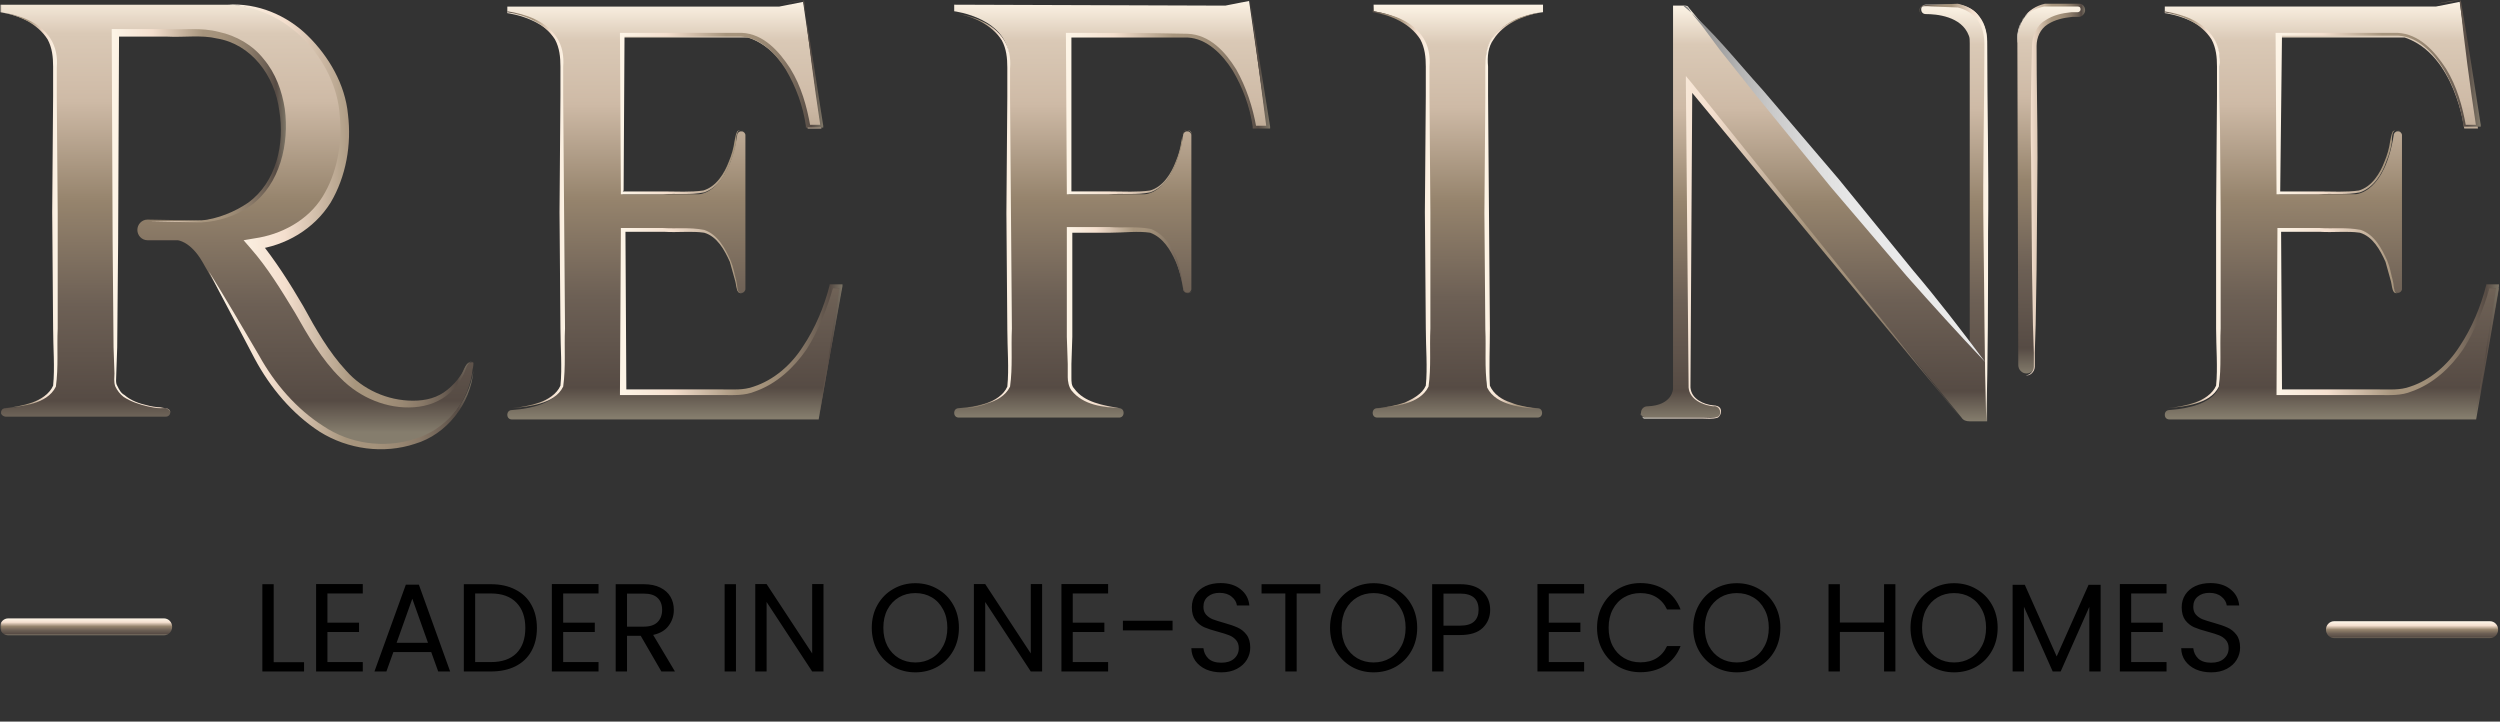
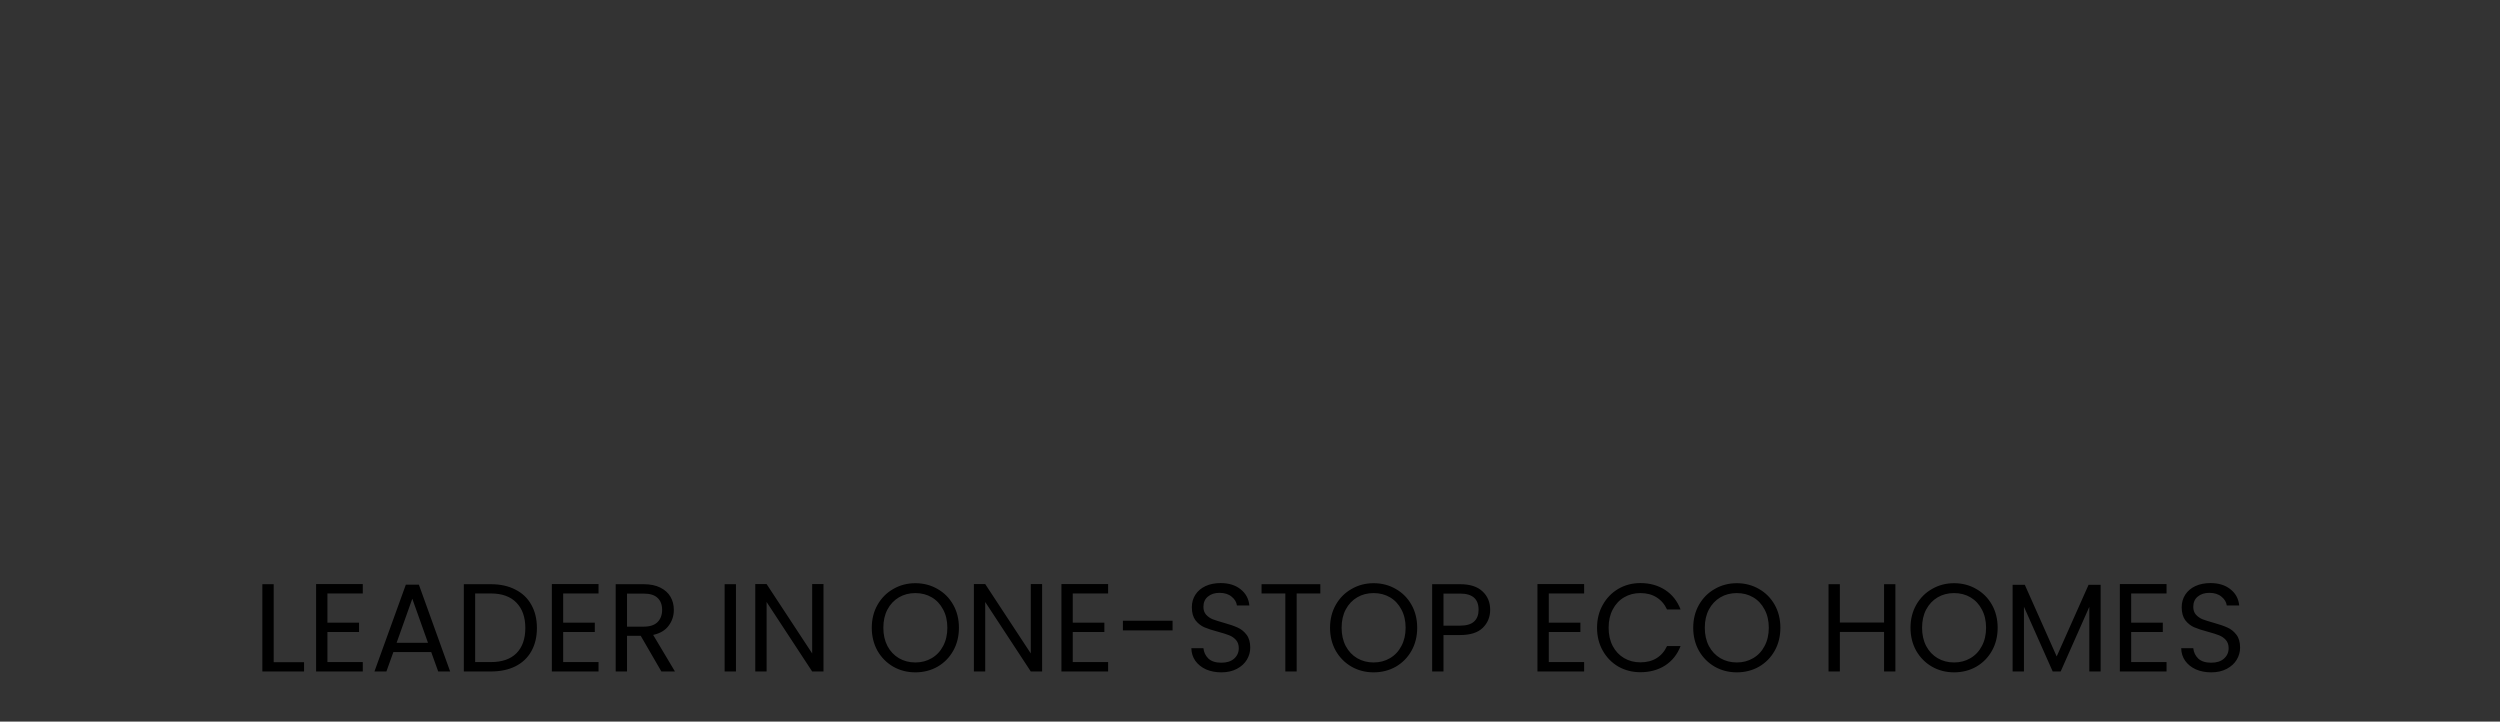
<svg xmlns="http://www.w3.org/2000/svg" width="783" height="226" viewBox="0 0 783 226" fill="none">
  <rect x="0" y="0" width="783" height="226" fill="#333333" stroke="none" />
  <mask id="mask0_1382_1664" style="mask-type:luminance" maskUnits="userSpaceOnUse" x="0" y="0" width="783" height="211">
-     <path d="M782.986 0H0V210.427H782.986V0Z" fill="white" />
-   </mask>
+     </mask>
  <g mask="url(#mask0_1382_1664)">
    <mask id="mask1_1382_1664" style="mask-type:luminance" maskUnits="userSpaceOnUse" x="0" y="0" width="783" height="211">
      <path d="M782.986 0H0V210.427H782.986V0Z" fill="white" />
    </mask>
    <g mask="url(#mask1_1382_1664)">
      <path d="M63.385 69.07C63.385 69.07 87.477 68.189 88.91 42.032C89.771 25.868 81.454 16.758 76.004 13.819C71.702 11.762 66.826 10.292 63.098 10.292H36.138V119.62C36.138 119.62 36.138 126.673 51.912 127.849C52.486 127.849 53.346 128.437 53.346 129.025C53.346 129.906 52.773 130.494 51.912 130.494H1.721C1.147 130.494 0.287 129.906 0.287 129.318C0.287 128.437 0.86 127.849 1.721 127.849C17.209 126.967 17.209 119.62 17.209 119.62C17.209 119.62 17.209 32.334 17.209 19.109C17.209 5.884 0 3.826 0 3.826V1.475H24.092H53.059H71.128C75.431 1.475 79.733 2.357 83.748 3.826C96.368 9.117 103.825 20.578 106.406 30.277C108.414 37.918 108.987 53.494 100.383 64.956C92.352 75.536 79.446 76.712 79.446 76.712C79.446 76.712 85.469 83.177 96.081 101.693C106.693 120.501 115.87 126.967 129.351 126.673C139.962 126.379 144.265 118.444 145.699 114.918C145.986 114.036 146.846 113.448 147.993 113.448C147.993 113.448 148.28 113.448 148.28 113.742C148.28 114.036 148.28 114.624 147.993 115.799C147.42 123.441 140.249 139.605 119.312 139.605C95.221 139.899 81.167 113.154 81.167 113.154C81.167 113.154 67.113 88.467 63.385 82.002C59.656 75.536 55.641 75.242 55.641 75.242H46.176C44.455 75.242 43.021 73.773 43.021 72.01C43.021 70.246 44.455 68.777 46.176 68.777L63.385 69.07Z" fill="url(#paint0_linear_1382_1664)" />
      <path d="M65.393 84.942C70.842 93.759 76.005 102.576 81.167 111.392C86.043 120.209 92.927 128.144 101.244 133.434C109.561 139.019 120.173 140.488 129.638 137.549C139.103 134.904 146.846 126.087 148.281 116.095C147.42 126.381 139.963 136.08 129.925 139.019C120.173 142.251 108.987 140.782 100.097 135.198C91.492 129.614 84.609 121.385 79.733 112.274C74.857 102.87 69.982 94.053 65.393 84.942Z" fill="url(#paint1_linear_1382_1664)" />
      <path d="M0.287 3.825C6.023 4.707 12.333 6.764 15.775 12.054C17.496 14.699 18.069 17.932 17.782 21.165V30.275L18.069 66.718V102.867C17.782 109.039 18.356 114.916 17.496 121.088C16.062 124.027 13.194 125.497 10.325 126.378C7.457 127.26 4.589 127.554 1.434 127.847C4.302 127.554 7.457 126.966 10.039 126.084C12.62 125.203 15.488 123.439 16.635 120.794C17.209 115.21 16.635 108.745 16.635 102.867L16.348 66.424L16.635 29.982V20.871C16.635 17.932 16.348 14.993 14.914 12.348C11.759 7.352 5.736 4.707 0.287 3.825Z" fill="url(#paint2_linear_1382_1664)" />
      <path d="M53.346 129.315C53.346 127.552 51.338 127.846 50.191 127.846C48.757 127.846 47.61 127.552 46.176 127.258C43.594 126.67 41.013 125.789 38.718 124.319C37.572 123.437 36.711 122.261 36.137 121.086C35.564 119.617 35.85 118.147 35.85 116.971L35.564 108.743L35.277 75.827L34.99 10.289V9.113H36.137H52.199C57.648 9.407 62.81 8.526 68.547 9.995C73.996 11.171 79.159 14.11 82.6 18.518C86.329 22.926 88.336 28.51 89.197 34.094C90.631 44.968 87.763 57.606 78.585 64.365C73.996 67.598 68.547 69.361 63.097 69.655L47.036 69.361L63.097 69.067C68.26 68.479 73.422 66.422 77.725 63.483C86.615 57.018 89.197 44.968 87.476 34.682C86.042 23.514 78.585 13.816 67.973 12.052C63.097 10.877 57.648 11.758 52.199 11.464H36.137L37.285 10.289L36.998 75.827L36.711 108.743L36.424 116.971C36.424 118.441 36.137 119.911 36.711 120.792C37.285 121.967 37.858 123.143 39.006 123.731C41.013 125.495 43.594 126.376 46.176 126.964C47.323 127.258 48.757 127.552 50.191 127.552C51.338 127.846 53.346 127.846 53.346 129.315Z" fill="url(#paint3_linear_1382_1664)" />
      <path d="M71.416 1.474C80.594 0.887 89.772 4.707 96.369 11.173C102.965 17.638 108.128 26.455 108.988 35.86C110.135 45.264 108.415 55.257 103.539 63.486C98.376 71.715 89.485 77.005 79.733 78.18L80.881 74.947C86.33 81.707 90.632 88.466 94.934 95.814C98.95 103.162 102.965 110.215 108.415 116.092C113.577 121.97 121.32 125.497 129.352 125.497C133.366 125.497 137.095 124.615 140.25 121.97C141.684 120.794 143.118 119.325 144.266 117.562C145.412 116.092 145.699 113.153 148.281 113.153C145.986 113.153 145.986 116.092 144.839 117.856C143.979 119.619 142.545 121.382 141.111 122.852C137.956 125.791 133.94 127.26 129.638 127.554C121.32 128.142 112.716 124.615 106.693 118.444C100.67 112.565 96.369 104.924 92.353 97.871C88.051 90.817 83.749 83.764 78.586 77.886L76.292 75.241L79.733 74.654C88.051 73.478 96.369 69.07 100.957 61.722C105.546 54.375 107.267 44.97 106.407 36.154C105.833 27.337 101.531 18.814 95.221 12.348C88.911 5.883 80.307 1.768 71.416 1.474Z" fill="url(#paint4_linear_1382_1664)" />
      <path d="M260.423 89.639C250.958 124.024 230.308 122.848 230.308 122.848H195.03C195.03 122.848 195.03 98.162 195.03 72.005H218.836C219.409 72.005 228.014 72.593 230.882 90.52C230.882 91.109 231.456 91.697 232.029 91.697H232.315C232.889 91.697 233.463 91.109 233.463 90.52V72.299V65.54V64.364V60.543V42.322C233.463 41.734 232.889 41.147 232.315 41.147H232.029C231.456 41.147 230.882 41.734 230.882 42.322C228.014 60.249 219.409 60.837 218.836 60.837H195.03C195.03 39.089 195.03 11.758 195.03 11.758H234.324C250.098 17.048 252.966 40.265 252.966 40.265H257.268L251.532 0.59L244.075 2.059H189.007H184.132H181.838H158.893V4.116C158.893 4.116 176.102 6.174 176.102 19.399C176.102 32.624 176.102 120.204 176.102 120.204C176.102 120.204 176.102 127.257 160.327 128.433C159.466 128.433 158.893 129.02 158.893 129.902C158.893 130.784 159.466 131.371 160.327 131.371H181.838H184.132H256.408L263.578 90.227H260.423V89.639Z" fill="url(#paint5_linear_1382_1664)" />
      <path d="M233.462 90.519C233.462 91.695 231.742 92.282 231.168 91.401C230.594 90.519 230.594 89.344 230.308 88.168C229.734 86.111 229.16 84.054 228.587 81.996C226.866 78.176 224.572 74.061 220.556 72.886C216.541 72.298 212.239 72.886 207.937 72.592H195.317L195.89 72.004L196.177 122.847L195.031 121.965H215.681H226.006C229.447 121.965 232.889 122.259 236.044 121.085C242.353 119.027 247.803 114.324 251.531 108.446C255.26 102.863 258.128 96.104 259.848 89.344V89.05H260.136H263.29H263.864V89.638L256.408 130.783L263.003 89.638L263.577 90.225H260.422L260.996 89.932C258.989 96.691 256.408 103.451 252.679 109.328C248.663 115.206 243.214 120.203 236.617 122.553C233.176 124.023 229.447 123.729 226.006 123.729H215.681H195.031H194.17V122.847L194.457 72.004V71.416H195.031H207.649C211.952 71.71 215.967 71.123 220.556 72.004C224.858 73.474 227.153 77.882 228.874 81.703C229.734 83.76 230.021 85.817 230.594 87.874C230.881 89.05 230.881 90.225 231.168 91.108C231.742 92.282 233.462 91.695 233.462 90.519Z" fill="url(#paint6_linear_1382_1664)" />
      <path d="M158.893 1.47V3.527C164.629 4.409 170.938 6.466 174.38 11.756C176.102 14.401 176.675 17.634 176.389 20.867V29.977L176.675 66.42L176.961 102.863C176.675 109.034 177.248 114.912 176.389 121.084C174.954 124.023 172.086 125.493 169.218 126.374C166.35 127.256 163.482 127.55 160.327 127.844C163.195 127.55 166.35 126.962 168.931 126.08C171.512 125.199 174.38 123.435 175.528 120.791C176.102 115.206 175.528 108.74 175.528 102.863L175.241 66.42L175.528 29.977V20.867C175.528 17.928 175.241 14.989 173.807 12.344C170.652 7.348 164.629 4.703 158.893 3.821V1.47Z" fill="url(#paint7_linear_1382_1664)" />
      <path d="M233.462 42.03C233.462 40.855 231.742 40.267 231.168 41.149C230.594 42.03 230.594 43.206 230.594 44.382C230.308 46.439 229.734 48.496 228.874 50.553C227.44 54.668 224.858 58.782 220.556 60.252C216.254 61.134 211.952 60.546 207.649 60.84H195.031H194.457V60.252L194.17 11.172V10.29H195.031C207.362 10.29 219.695 10.29 232.316 10.29C239.199 10.584 244.075 16.168 247.516 21.458C250.958 27.042 252.679 33.214 253.826 39.679L253.253 39.092H257.554L256.98 39.679C254.973 26.454 253.253 13.229 251.818 0.004H252.105L244.649 1.179L251.531 0.004C253.826 13.229 255.834 26.454 257.841 39.386V39.973H257.267H252.966H252.392V39.386C251.531 33.214 249.237 27.042 246.082 21.752C242.927 16.756 238.052 11.76 232.029 11.466H194.744L195.603 10.584L195.317 59.664L195.031 59.958H207.649C211.952 59.958 216.254 60.252 220.269 59.664C224.285 58.489 226.866 54.374 228.3 50.553C229.16 48.496 229.734 46.439 230.021 44.382C230.308 43.206 230.308 42.324 230.881 41.149C231.741 40.267 233.462 40.855 233.462 42.03Z" fill="url(#paint8_linear_1382_1664)" />
      <path d="M779.259 89.634C769.792 124.02 749.143 122.844 749.143 122.844H713.865C713.865 122.844 713.865 98.157 713.865 72.001H737.669C738.245 72.001 746.848 72.588 749.716 90.516C749.716 91.104 750.291 91.691 750.864 91.691H751.152C751.724 91.691 752.299 91.104 752.299 90.516V72.294V65.535V64.359V60.539V42.318C752.299 41.73 751.724 41.142 751.152 41.142H750.864C750.291 41.142 749.716 41.73 749.716 42.318C746.848 60.245 738.245 60.833 737.669 60.833H713.865C713.865 39.085 713.865 11.753 713.865 11.753H753.159C768.933 17.043 771.8 40.26 771.8 40.26H776.103L770.368 0.585L762.91 2.054H708.13H703.252H700.96H678.016V4.112C678.016 4.112 695.221 6.169 695.221 19.394C695.221 32.619 695.221 120.199 695.221 120.199C695.221 120.199 695.221 127.252 679.447 128.428C678.588 128.428 678.016 129.016 678.016 129.898C678.016 130.779 678.588 131.367 679.447 131.367H700.96H703.252H775.527L782.698 90.222H779.259V89.634Z" fill="url(#paint9_linear_1382_1664)" />
-       <path d="M752.011 90.519C752.011 91.695 750.292 92.282 749.716 91.401C749.144 90.519 749.144 89.344 748.857 88.168C748.284 86.111 747.708 84.054 747.136 81.996C745.413 78.176 743.121 74.061 739.106 72.886C735.09 72.298 730.787 72.886 726.484 72.592H713.866L714.439 72.004L714.726 122.847L713.866 121.965H734.515H744.841C748.284 121.965 751.724 122.259 754.88 121.085C761.19 119.027 766.638 114.324 770.368 108.446C774.096 102.863 776.963 96.104 778.684 89.344V89.05H778.971H782.126H782.698V89.638L775.244 130.783L781.838 89.638L782.414 90.225H779.259L779.831 89.932C777.824 96.691 775.243 103.451 771.513 109.328C767.497 115.206 762.05 120.203 755.452 122.553C752.012 124.023 748.284 123.729 744.841 123.729H734.515H713.866H713.006V122.847L713.291 72.004V71.416H713.866H726.484C730.787 71.71 734.802 71.123 739.39 72.004C743.693 73.474 745.989 77.882 747.708 81.703C748.569 83.76 748.857 85.817 749.429 87.874C749.716 89.05 749.716 90.225 750.004 91.108C750.292 92.282 752.011 91.695 752.011 90.519Z" fill="url(#paint10_linear_1382_1664)" />
-       <path d="M677.729 1.47V3.527C683.464 4.409 689.774 6.466 693.214 11.756C694.938 14.401 695.51 17.634 695.222 20.867V29.977L695.51 66.42V102.863C695.222 109.034 695.797 114.912 694.938 121.084C693.502 124.023 690.634 125.493 687.767 126.374C684.899 127.256 682.032 127.55 678.876 127.844C681.744 127.55 684.899 126.962 687.479 126.08C690.062 125.199 692.93 123.435 694.078 120.791C694.65 115.206 694.078 108.74 694.078 102.863V66.42L694.362 29.977V20.867C694.362 17.928 694.078 14.989 692.642 12.344C689.487 7.348 683.464 4.703 677.729 3.821V1.47Z" fill="url(#paint11_linear_1382_1664)" />
      <path d="M752.012 42.03C752.012 40.854 750.293 40.266 749.717 41.148C749.144 42.03 749.144 43.205 749.144 44.38C748.856 46.438 748.284 48.495 747.421 50.552C745.989 54.667 743.406 58.781 739.107 60.251C734.803 61.133 730.5 60.545 726.2 60.839H713.579H713.007V60.251L712.719 11.171V10.289H713.579C725.912 10.289 738.246 10.289 750.865 10.289C757.747 10.583 762.623 16.167 766.065 21.457C769.505 27.041 771.229 33.213 772.376 39.678L771.801 39.091H776.104L775.528 39.678C773.521 26.453 771.801 13.228 770.369 0.003H770.653L763.198 1.178L770.653 -0.291C772.949 12.934 774.956 26.159 776.964 39.091V39.678H776.392H772.088H771.513V39.091C770.653 32.919 768.361 26.747 765.206 21.457C762.051 16.461 757.175 11.465 751.152 11.171H713.866L714.727 10.289L714.154 60.545L713.579 59.957H726.2C730.5 59.957 734.803 60.251 738.819 59.663C742.833 58.487 745.414 54.373 746.849 50.552C747.709 48.495 748.284 46.438 748.569 44.38C748.856 43.205 748.856 42.324 749.429 41.148C750.577 40.266 752.012 40.854 752.012 42.03Z" fill="url(#paint12_linear_1382_1664)" />
      <path d="M298.855 1.47V3.527C298.855 3.527 316.064 5.584 316.064 18.81C316.064 32.035 316.064 119.615 316.064 119.615C316.064 119.615 316.064 126.668 300.289 127.844C299.428 127.844 298.855 128.432 298.855 129.313C298.855 130.194 299.428 130.782 300.289 130.782H321.8H324.094H350.481C351.341 130.782 351.913 130.194 351.913 129.313C351.913 128.432 351.341 127.844 350.481 127.844C334.708 126.668 334.708 119.615 334.708 119.615C334.708 119.615 334.708 96.985 334.708 72.004H358.512C359.084 72.004 367.69 72.592 370.558 90.519C370.558 91.107 371.13 91.695 371.705 91.695H371.99C372.565 91.695 373.137 91.107 373.137 90.519V72.298V65.538V64.363V60.542V42.321C373.137 41.733 372.565 41.145 371.99 41.145H371.705C371.13 41.145 370.558 41.733 370.558 42.321C367.69 60.249 359.084 60.836 358.512 60.836H334.708C334.708 40.557 334.708 20.867 334.708 12.932C334.708 12.344 334.708 12.05 334.708 11.462H373.998C389.774 16.752 392.642 39.97 392.642 39.97H396.945L391.207 0.294L383.751 1.764L298.855 1.47Z" fill="url(#paint13_linear_1382_1664)" />
      <path d="M300.289 128.143C303.157 127.849 306.312 127.261 308.893 126.379C311.475 125.498 314.342 123.735 315.49 121.09C316.064 115.506 315.49 109.041 315.49 103.162L315.203 66.72L315.49 30.277V21.167C315.49 18.228 315.203 15.289 313.769 12.644C310.614 7.648 304.592 5.003 298.855 4.121C304.592 5.003 310.901 7.06 314.342 12.35C316.064 14.995 316.637 18.228 316.35 21.46V30.571L316.637 67.014L316.924 102.868C316.637 109.041 317.211 114.918 316.35 121.09C314.916 124.029 312.048 125.498 309.18 126.379C306.312 127.555 303.157 127.849 300.289 128.143Z" fill="url(#paint14_linear_1382_1664)" />
-       <path d="M373.423 90.523C373.423 91.698 371.704 92.286 371.128 91.404C370.556 90.523 370.556 89.347 370.268 88.172C369.696 86.114 369.121 84.057 368.261 82C366.541 78.179 364.246 74.359 360.23 72.889C356.502 72.302 351.912 72.889 347.612 72.889H334.991L335.85 72.008V105.511L335.566 114.034V118.149C335.566 119.618 335.566 120.793 336.426 121.675C339.582 126.084 345.605 126.965 350.767 127.847C345.605 127.553 339.294 126.965 335.566 122.263C334.706 121.087 334.418 119.324 334.418 118.149V114.034L334.131 105.511V72.008V71.126H334.991H347.612C351.912 71.42 355.927 70.832 360.518 71.714C364.821 73.477 367.4 77.592 368.837 81.706C369.409 83.763 369.981 85.82 370.268 88.172C370.556 89.053 370.556 90.523 370.844 91.404C371.704 91.992 373.423 91.698 373.423 90.523Z" fill="url(#paint15_linear_1382_1664)" />
      <path d="M391.493 0.294L397.804 39.676V40.264H397.228H392.928H392.353V39.676C391.493 33.504 389.197 27.332 386.042 22.042C382.89 17.046 378.011 12.05 371.988 11.756H334.706L335.566 10.874V60.542L334.99 59.955H347.612C351.912 59.955 356.215 60.249 360.23 59.661C364.245 58.485 366.828 54.371 368.261 50.55C369.121 48.493 369.696 46.435 369.98 44.378C370.268 43.203 370.268 42.321 370.844 41.145C371.704 40.264 373.424 40.851 373.136 42.027C373.136 40.851 371.416 40.264 370.844 41.145C370.268 42.027 370.268 43.203 370.268 44.378C369.98 46.435 369.409 48.493 368.549 50.55C367.113 54.664 364.533 58.779 360.23 60.249C355.927 61.13 351.627 60.542 347.324 60.836H334.706H334.131V60.249L333.844 11.168V10.287H334.706C347.036 10.287 359.37 10.287 371.988 10.581C378.874 10.874 383.75 16.165 387.19 21.748C390.344 27.332 392.353 33.504 393.5 39.97L392.928 39.382H397.228L396.655 39.97L391.493 0.294Z" fill="url(#paint16_linear_1382_1664)" />
      <path d="M483.272 3.821V1.47H453.158H430.21V3.527C430.21 3.527 447.419 5.584 447.419 18.81C447.419 32.035 447.419 119.615 447.419 119.615C447.419 119.615 447.419 125.787 434.226 127.55C433.366 127.55 432.506 127.844 431.358 127.844C430.498 127.844 429.926 128.432 429.926 129.313C429.926 130.195 430.498 130.782 431.358 130.782H452.87H455.166H457.745H460.04H481.549C482.409 130.782 482.985 130.195 482.985 129.313C482.985 128.432 482.409 127.844 481.549 127.844C480.69 127.844 479.542 127.55 478.682 127.55C465.489 125.787 465.489 119.615 465.489 119.615C465.489 119.615 465.489 32.035 465.489 18.81C465.489 5.584 483.272 3.821 483.272 3.821Z" fill="url(#paint17_linear_1382_1664)" />
      <path d="M430.21 1.47V3.527C435.949 4.409 442.257 6.466 445.699 11.756C447.419 14.401 447.995 17.634 447.707 20.867V29.977L447.995 66.42V102.863C447.707 109.034 448.28 114.912 447.419 121.084C445.987 124.023 443.119 125.493 440.248 126.374C437.381 127.256 434.513 127.55 431.358 127.844C434.226 127.55 437.381 126.962 439.964 126.08C442.544 124.905 445.412 123.435 446.559 120.791C447.135 115.206 446.559 108.74 446.559 102.863L446.271 66.42L446.559 29.977V20.867C446.559 17.928 446.271 14.989 444.84 12.344C441.684 7.348 435.661 4.703 429.926 3.821L430.21 1.47Z" fill="url(#paint18_linear_1382_1664)" />
      <path d="M481.837 128.142C478.97 127.848 475.814 127.554 472.947 126.673C470.079 125.792 467.212 124.322 465.777 121.383C464.916 114.917 465.489 109.039 465.204 103.162L464.916 66.719L465.204 30.276V21.166C465.204 18.227 465.489 14.7 467.212 12.055C470.939 6.765 476.963 4.708 482.698 3.826C476.963 5.002 470.939 7.353 467.784 12.349C466.064 14.7 465.777 17.639 466.064 20.872V29.982L466.349 66.425L466.636 102.868C466.636 108.745 466.349 115.211 466.636 120.795C467.784 123.44 470.364 125.204 473.235 126.085C476.102 127.26 478.97 127.554 481.837 128.142Z" fill="url(#paint19_linear_1382_1664)" />
      <path d="M515.68 130.782H537.192C538.052 130.782 538.912 129.901 538.912 129.019C538.912 128.138 538.34 127.256 537.192 127.256C534.609 126.962 529.449 126.08 529.161 121.378V26.451L614.343 130.782C614.915 131.664 615.778 131.958 616.923 131.958H622.374V13.52C622.374 13.52 623.234 3.527 613.771 1.47H603.157C602.297 1.47 601.725 2.058 601.725 2.939C601.725 3.821 602.297 4.409 603.157 4.409C606.313 4.409 614.343 4.997 616.639 11.168C616.923 11.756 616.923 12.638 616.923 13.52V108.152L528.873 2.352C528.586 1.764 528.013 1.764 527.441 1.764H523.999V121.671C523.999 121.671 523.999 126.962 515.968 127.256C514.82 127.256 513.96 128.138 513.96 129.313C513.672 129.901 514.532 130.782 515.68 130.782Z" fill="url(#paint20_linear_1382_1664)" />
      <path d="M622.085 131.957C621.513 112.266 621.513 92.576 621.225 72.885C620.938 53.194 621.513 33.503 621.513 13.812C621.513 11.167 620.938 8.522 619.506 6.465C618.071 4.408 615.778 2.938 613.195 2.351L605.74 2.057C604.592 2.057 603.157 1.763 602.009 2.057C600.861 2.645 601.149 4.702 602.585 4.702C601.149 4.702 600.577 2.645 602.009 1.763C603.157 1.469 604.592 1.469 605.74 1.469L613.195 1.175C615.778 1.763 618.646 2.938 620.078 5.583C621.801 7.935 622.373 10.873 622.373 13.812C622.373 33.503 622.946 53.194 622.661 72.885C622.661 92.576 622.661 112.266 622.085 131.957Z" fill="url(#paint21_linear_1382_1664)" />
      <path d="M513.674 129.02C513.674 129.901 514.249 130.783 515.109 130.783C515.969 130.783 516.829 130.783 517.689 130.783H522.852H533.178C534.898 130.783 536.618 131.077 538.053 130.489C539.489 129.607 538.625 126.963 536.618 127.257C533.466 126.963 529.162 125.199 528.875 121.378L528.015 26.452V23.807L529.735 25.864L614.056 130.783L528.303 27.04L530.023 26.452L529.45 121.378C529.735 124.905 533.466 126.669 536.618 126.963C537.481 126.963 538.625 127.257 538.913 128.139C539.201 129.02 538.913 130.195 538.053 130.783C536.334 131.371 534.61 131.077 532.89 131.077H522.564H517.404C516.541 131.077 515.681 131.077 514.821 131.077C514.249 130.489 513.674 129.901 513.674 129.02Z" fill="url(#paint22_linear_1382_1664)" />
      <path d="M621.802 113.445C613.484 104.627 605.166 95.517 597.134 86.406L573.33 58.486L550.099 29.979L538.625 15.578L533.177 8.231L530.31 4.704C529.162 3.528 528.874 1.765 527.154 1.765C536.333 9.406 544.076 19.399 552.106 28.215L575.911 56.135L599.143 84.643C606.885 93.753 614.343 103.452 621.802 113.445Z" fill="url(#paint23_linear_1382_1664)" />
      <path d="M631.841 13.52C631.841 13.52 630.977 3.527 640.444 1.47H651.055C651.918 1.47 652.49 2.058 652.49 2.939C652.49 3.821 651.918 4.409 651.055 4.409C647.902 4.409 639.871 4.997 637.576 11.168C637.288 11.756 637.288 12.638 637.288 13.226V114.324C637.288 115.794 636.141 116.969 634.709 116.969C633.273 116.969 632.125 115.794 632.125 114.324L631.841 13.52Z" fill="url(#paint24_linear_1382_1664)" />
      <path d="M631.84 13.518C631.553 10.873 632.125 7.935 633.849 5.583C635.28 3.232 637.863 1.763 640.444 1.175H649.046H651.342C652.202 1.175 653.061 2.057 653.061 3.232C653.061 4.114 652.202 5.29 651.054 5.29H649.046C646.179 5.583 643.599 6.171 641.303 7.641C639.008 9.11 637.863 11.755 637.863 14.4C637.863 26.156 638.148 37.618 638.148 49.373L637.863 84.346L637.576 101.686L637.288 110.503V114.912C637.288 116.38 635.856 117.85 634.421 117.556C635.856 117.556 637 116.086 637 114.912V110.503L636.716 101.686L636.428 84.346L636.14 49.373C635.856 37.618 636.14 26.156 636.428 14.4C636.428 11.461 637.863 7.935 640.444 6.465C643.023 4.702 645.895 4.114 648.762 3.82H650.77C651.054 3.82 651.63 3.526 651.63 2.938C651.63 2.351 651.342 2.057 650.77 2.057H648.762H640.156C637.576 2.645 634.993 3.82 633.561 5.877C632.412 7.935 631.84 10.873 631.84 13.518Z" fill="url(#paint25_linear_1382_1664)" />
      <path d="M51.339 198.97H2.581C1.147 198.97 0 197.795 0 196.325C0 194.855 1.147 193.679 2.581 193.679H51.339C52.773 193.679 53.92 194.855 53.92 196.325C53.92 197.795 52.773 198.97 51.339 198.97Z" fill="url(#paint26_linear_1382_1664)" />
      <path d="M779.832 199.851H731.075C729.64 199.851 728.492 198.675 728.492 197.205C728.492 195.736 729.64 194.561 731.075 194.561H779.832C781.267 194.561 782.414 195.736 782.414 197.205C782.414 198.675 781.267 199.851 779.832 199.851Z" fill="url(#paint27_linear_1382_1664)" />
    </g>
  </g>
  <path d="M85.717 207.402H95.231V210.304H82.168V182.971H85.717V207.402ZM102.549 185.873V195.011H112.453V197.952H102.549V207.363H113.623V210.304H99V182.932H113.623V185.873H102.549ZM135.059 204.226H123.204L121.02 210.304H117.277L127.103 183.128H131.198L140.986 210.304H137.242L135.059 204.226ZM134.045 201.324L129.132 187.52L124.218 201.324H134.045ZM153.731 182.971C156.695 182.971 159.255 183.534 161.413 184.658C163.597 185.755 165.26 187.337 166.404 189.403C167.574 191.468 168.159 193.899 168.159 196.696C168.159 199.494 167.574 201.926 166.404 203.991C165.26 206.03 163.597 207.599 161.413 208.697C159.255 209.768 156.695 210.304 153.731 210.304H145.269V182.971H153.731ZM153.731 207.363C157.241 207.363 159.918 206.435 161.764 204.579C163.61 202.697 164.533 200.069 164.533 196.696C164.533 193.298 163.597 190.645 161.725 188.736C159.88 186.827 157.215 185.873 153.731 185.873H148.817V207.363H153.731ZM176.389 185.873V195.011H186.294V197.952H176.389V207.363H187.463V210.304H172.84V182.932H187.463V185.873H176.389ZM207.144 210.304L200.671 199.128H196.381V210.304H192.833V182.971H201.606C203.66 182.971 205.389 183.324 206.793 184.03C208.223 184.736 209.288 185.69 209.99 186.893C210.692 188.095 211.044 189.468 211.044 191.01C211.044 192.893 210.497 194.553 209.406 195.99C208.34 197.428 206.728 198.383 204.57 198.854L211.395 210.304H207.144ZM196.381 196.265H201.606C203.531 196.265 204.973 195.794 205.935 194.854C206.897 193.886 207.377 192.605 207.377 191.01C207.377 189.389 206.897 188.134 205.935 187.246C204.999 186.357 203.557 185.912 201.606 185.912H196.381V196.265ZM230.502 182.971V210.304H226.954V182.971H230.502ZM257.919 210.304H254.371L240.099 188.54V210.304H236.55V182.932H240.099L254.371 204.657V182.932H257.919V210.304ZM286.688 210.579C284.165 210.579 281.865 209.99 279.785 208.815C277.706 207.612 276.055 205.951 274.833 203.834C273.637 201.69 273.039 199.285 273.039 196.618C273.039 193.952 273.637 191.559 274.833 189.442C276.055 187.298 277.706 185.638 279.785 184.462C281.865 183.259 284.165 182.657 286.688 182.657C289.235 182.657 291.549 183.259 293.628 184.462C295.709 185.638 297.346 187.285 298.542 189.403C299.738 191.52 300.336 193.925 300.336 196.618C300.336 199.311 299.738 201.716 298.542 203.834C297.346 205.951 295.709 207.612 293.628 208.815C291.549 209.99 289.235 210.579 286.688 210.579ZM286.688 207.481C288.585 207.481 290.288 207.036 291.796 206.147C293.33 205.259 294.525 203.991 295.383 202.344C296.267 200.696 296.709 198.788 296.709 196.618C296.709 194.422 296.267 192.514 295.383 190.892C294.525 189.246 293.342 187.977 291.835 187.089C290.327 186.2 288.611 185.755 286.688 185.755C284.764 185.755 283.048 186.2 281.54 187.089C280.033 187.977 278.836 189.246 277.952 190.892C277.095 192.514 276.666 194.422 276.666 196.618C276.666 198.788 277.095 200.696 277.952 202.344C278.836 203.991 280.033 205.259 281.54 206.147C283.074 207.036 284.79 207.481 286.688 207.481ZM326.39 210.304H322.842L308.569 188.54V210.304H305.02V182.932H308.569L322.842 204.657V182.932H326.39V210.304ZM335.987 185.873V195.011H345.892V197.952H335.987V207.363H347.062V210.304H332.439V182.932H347.062V185.873H335.987ZM367.25 194.422V197.442H351.691V194.422H367.25ZM382.528 210.579C380.734 210.579 379.122 210.265 377.692 209.637C376.289 208.984 375.183 208.095 374.378 206.971C373.572 205.821 373.156 204.501 373.13 203.01H376.912C377.043 204.291 377.562 205.376 378.472 206.265C379.408 207.128 380.76 207.559 382.528 207.559C384.218 207.559 385.543 207.141 386.505 206.304C387.493 205.441 387.987 204.344 387.987 203.01C387.987 201.965 387.701 201.115 387.129 200.461C386.557 199.807 385.843 199.311 384.985 198.971C384.127 198.631 382.97 198.265 381.514 197.873C379.72 197.402 378.277 196.932 377.185 196.461C376.12 195.99 375.197 195.259 374.417 194.266C373.663 193.246 373.286 191.886 373.286 190.187C373.286 188.697 373.663 187.377 374.417 186.226C375.171 185.076 376.224 184.187 377.575 183.559C378.954 182.932 380.526 182.618 382.293 182.618C384.841 182.618 386.922 183.259 388.533 184.54C390.171 185.821 391.093 187.52 391.302 189.638H387.402C387.273 188.593 386.726 187.677 385.764 186.893C384.802 186.082 383.529 185.677 381.943 185.677C380.461 185.677 379.252 186.069 378.317 186.853C377.38 187.612 376.912 188.683 376.912 190.07C376.912 191.063 377.185 191.873 377.731 192.5C378.303 193.128 378.992 193.612 379.798 193.952C380.63 194.266 381.786 194.631 383.269 195.05C385.062 195.547 386.505 196.043 387.597 196.54C388.689 197.01 389.625 197.755 390.405 198.775C391.184 199.768 391.575 201.128 391.575 202.854C391.575 204.187 391.224 205.441 390.522 206.618C389.819 207.795 388.78 208.748 387.402 209.48C386.024 210.213 384.399 210.579 382.528 210.579ZM413.526 182.971V185.873H406.116V210.304H402.568V185.873H395.12V182.971H413.526ZM430.216 210.579C427.695 210.579 425.394 209.99 423.315 208.815C421.234 207.612 419.583 205.951 418.362 203.834C417.166 201.69 416.568 199.285 416.568 196.618C416.568 193.952 417.166 191.559 418.362 189.442C419.583 187.298 421.234 185.638 423.315 184.462C425.394 183.259 427.695 182.657 430.216 182.657C432.764 182.657 435.078 183.259 437.158 184.462C439.237 185.638 440.875 187.285 442.071 189.403C443.267 191.52 443.864 193.925 443.864 196.618C443.864 199.311 443.267 201.716 442.071 203.834C440.875 205.951 439.237 207.612 437.158 208.815C435.078 209.99 432.764 210.579 430.216 210.579ZM430.216 207.481C432.114 207.481 433.817 207.036 435.324 206.147C436.859 205.259 438.054 203.991 438.912 202.344C439.796 200.696 440.239 198.788 440.239 196.618C440.239 194.422 439.796 192.514 438.912 190.892C438.054 189.246 436.872 187.977 435.364 187.089C433.856 186.2 432.14 185.755 430.216 185.755C428.293 185.755 426.577 186.2 425.069 187.089C423.561 187.977 422.365 189.246 421.481 190.892C420.623 192.514 420.195 194.422 420.195 196.618C420.195 198.788 420.623 200.696 421.481 202.344C422.365 203.991 423.561 205.259 425.069 206.147C426.603 207.036 428.319 207.481 430.216 207.481ZM466.721 190.971C466.721 193.246 465.942 195.141 464.382 196.657C462.848 198.148 460.495 198.893 457.323 198.893H452.098V210.304H448.549V182.971H457.323C460.391 182.971 462.718 183.716 464.303 185.207C465.915 186.696 466.721 188.618 466.721 190.971ZM457.323 195.951C459.299 195.951 460.755 195.52 461.691 194.658C462.627 193.795 463.094 192.566 463.094 190.971C463.094 187.599 461.171 185.912 457.323 185.912H452.098V195.951H457.323ZM485.077 185.873V195.011H494.981V197.952H485.077V207.363H496.151V210.304H481.528V182.932H496.151V185.873H485.077ZM500.195 196.618C500.195 193.952 500.793 191.559 501.989 189.442C503.184 187.298 504.809 185.625 506.863 184.422C508.943 183.22 511.244 182.618 513.765 182.618C516.729 182.618 519.315 183.338 521.526 184.775C523.735 186.213 525.346 188.252 526.36 190.892H522.11C521.356 189.246 520.264 187.977 518.834 187.089C517.431 186.2 515.741 185.755 513.765 185.755C511.867 185.755 510.165 186.2 508.657 187.089C507.149 187.977 505.966 189.246 505.108 190.892C504.25 192.514 503.821 194.422 503.821 196.618C503.821 198.788 504.25 200.696 505.108 202.344C505.966 203.964 507.149 205.219 508.657 206.108C510.165 206.997 511.867 207.442 513.765 207.442C515.741 207.442 517.431 207.01 518.834 206.147C520.264 205.259 521.356 203.991 522.11 202.344H526.36C525.346 204.958 523.735 206.984 521.526 208.422C519.315 209.833 516.729 210.539 513.765 210.539C511.244 210.539 508.943 209.951 506.863 208.775C504.809 207.573 503.184 205.912 501.989 203.795C500.793 201.677 500.195 199.285 500.195 196.618ZM543.966 210.579C541.444 210.579 539.143 209.99 537.063 208.815C534.983 207.612 533.332 205.951 532.111 203.834C530.916 201.69 530.317 199.285 530.317 196.618C530.317 193.952 530.916 191.559 532.111 189.442C533.332 187.298 534.983 185.638 537.063 184.462C539.143 183.259 541.444 182.657 543.966 182.657C546.513 182.657 548.827 183.259 550.907 184.462C552.986 185.638 554.624 187.285 555.82 189.403C557.016 191.52 557.614 193.925 557.614 196.618C557.614 199.311 557.016 201.716 555.82 203.834C554.624 205.951 552.986 207.612 550.907 208.815C548.827 209.99 546.513 210.579 543.966 210.579ZM543.966 207.481C545.864 207.481 547.566 207.036 549.074 206.147C550.607 205.259 551.804 203.991 552.662 202.344C553.546 200.696 553.987 198.788 553.987 196.618C553.987 194.422 553.546 192.514 552.662 190.892C551.804 189.246 550.621 187.977 549.113 187.089C547.605 186.2 545.889 185.755 543.966 185.755C542.042 185.755 540.326 186.2 538.818 187.089C537.31 187.977 536.115 189.246 535.231 190.892C534.373 192.514 533.944 194.422 533.944 196.618C533.944 198.788 534.373 200.696 535.231 202.344C536.115 203.991 537.31 205.259 538.818 206.147C540.352 207.036 542.067 207.481 543.966 207.481ZM593.635 182.971V210.304H590.087V197.912H576.244V210.304H572.694V182.971H576.244V194.972H590.087V182.971H593.635ZM612.017 210.579C609.495 210.579 607.195 209.99 605.115 208.815C603.035 207.612 601.385 205.951 600.162 203.834C598.967 201.69 598.369 199.285 598.369 196.618C598.369 193.952 598.967 191.559 600.162 189.442C601.385 187.298 603.035 185.638 605.115 184.462C607.195 183.259 609.495 182.657 612.017 182.657C614.565 182.657 616.879 183.259 618.958 184.462C621.038 185.638 622.676 187.285 623.871 189.403C625.068 191.52 625.666 193.925 625.666 196.618C625.666 199.311 625.068 201.716 623.871 203.834C622.676 205.951 621.038 207.612 618.958 208.815C616.879 209.99 614.565 210.579 612.017 210.579ZM612.017 207.481C613.915 207.481 615.617 207.036 617.126 206.147C618.659 205.259 619.855 203.991 620.713 202.344C621.597 200.696 622.039 198.788 622.039 196.618C622.039 194.422 621.597 192.514 620.713 190.892C619.855 189.246 618.672 187.977 617.165 187.089C615.656 186.2 613.941 185.755 612.017 185.755C610.093 185.755 608.377 186.2 606.87 187.089C605.361 187.977 604.166 189.246 603.282 190.892C602.424 192.514 601.995 194.422 601.995 196.618C601.995 198.788 602.424 200.696 603.282 202.344C604.166 203.991 605.361 205.259 606.87 206.147C608.404 207.036 610.12 207.481 612.017 207.481ZM657.92 183.167V210.304H654.371V190.07L645.402 210.304H642.906L633.898 190.03V210.304H630.35V183.167H634.172L644.154 205.598L654.138 183.167H657.92ZM667.486 185.873V195.011H677.391V197.952H667.486V207.363H678.561V210.304H663.938V182.932H678.561V185.873H667.486ZM692.549 210.579C690.754 210.579 689.143 210.265 687.713 209.637C686.309 208.984 685.204 208.095 684.398 206.971C683.593 205.821 683.177 204.501 683.151 203.01H686.934C687.064 204.291 687.583 205.376 688.494 206.265C689.429 207.128 690.78 207.559 692.549 207.559C694.239 207.559 695.564 207.141 696.526 206.304C697.514 205.441 698.008 204.344 698.008 203.01C698.008 201.965 697.722 201.115 697.15 200.461C696.578 199.807 695.863 199.311 695.005 198.971C694.147 198.631 692.991 198.265 691.535 197.873C689.741 197.402 688.298 196.932 687.206 196.461C686.141 195.99 685.218 195.259 684.437 194.266C683.684 193.246 683.307 191.886 683.307 190.187C683.307 188.697 683.684 187.377 684.437 186.226C685.191 185.076 686.244 184.187 687.596 183.559C688.974 182.932 690.547 182.618 692.314 182.618C694.862 182.618 696.942 183.259 698.554 184.54C700.192 185.821 701.115 187.52 701.322 189.638H697.423C697.293 188.593 696.747 187.677 695.785 186.893C694.823 186.082 693.549 185.677 691.963 185.677C690.482 185.677 689.273 186.069 688.337 186.853C687.401 187.612 686.934 188.683 686.934 190.07C686.934 191.063 687.206 191.873 687.752 192.5C688.324 193.128 689.013 193.612 689.819 193.952C690.651 194.266 691.808 194.631 693.289 195.05C695.083 195.547 696.527 196.043 697.618 196.54C698.71 197.01 699.645 197.755 700.426 198.775C701.205 199.768 701.596 201.128 701.596 202.854C701.596 204.187 701.245 205.441 700.543 206.618C699.841 207.795 698.801 208.748 697.423 209.48C696.045 210.213 694.421 210.579 692.549 210.579Z" fill="black" />
  <defs>
    <linearGradient id="paint0_linear_1382_1664" x1="74.284" y1="-2.621" x2="74.284" y2="135.414" gradientUnits="userSpaceOnUse">
      <stop stop-color="#FDF4E6" />
      <stop offset="0.095" stop-color="#DAC9B6" />
      <stop offset="0.248" stop-color="#CEBAA6" />
      <stop offset="0.474" stop-color="#96846D" />
      <stop offset="0.709" stop-color="#6D6055" />
      <stop offset="0.928" stop-color="#564B44" />
      <stop offset="1" stop-color="#857D6D" />
    </linearGradient>
    <linearGradient id="paint1_linear_1382_1664" x1="64.465" y1="112.639" x2="149.177" y2="112.639" gradientUnits="userSpaceOnUse">
      <stop offset="0.018" stop-color="#FDF4E6" />
      <stop offset="0.231" stop-color="#F4DFCE" />
      <stop offset="0.521" stop-color="#A7957D" />
      <stop offset="0.625" stop-color="#A4927B" />
      <stop offset="0.712" stop-color="#998873" />
      <stop offset="0.794" stop-color="#887867" />
      <stop offset="0.872" stop-color="#6F6256" />
      <stop offset="0.934" stop-color="#564B44" />
      <stop offset="1" stop-color="#857D6D" />
    </linearGradient>
    <linearGradient id="paint2_linear_1382_1664" x1="0.039" y1="65.851" x2="18.274" y2="65.851" gradientUnits="userSpaceOnUse">
      <stop offset="0" stop-color="#857D6D" />
      <stop offset="0.066" stop-color="#564B44" />
      <stop offset="0.128" stop-color="#6F6256" />
      <stop offset="0.206" stop-color="#887867" />
      <stop offset="0.288" stop-color="#998873" />
      <stop offset="0.375" stop-color="#A4927B" />
      <stop offset="0.479" stop-color="#A7957D" />
      <stop offset="0.769" stop-color="#F4DFCE" />
      <stop offset="0.982" stop-color="#FDF4E6" />
    </linearGradient>
    <linearGradient id="paint3_linear_1382_1664" x1="34.857" y1="69.239" x2="90.084" y2="69.239" gradientUnits="userSpaceOnUse">
      <stop offset="0.018" stop-color="#FDF4E6" />
      <stop offset="0.231" stop-color="#F4DFCE" />
      <stop offset="0.521" stop-color="#A7957D" />
      <stop offset="0.625" stop-color="#A4927B" />
      <stop offset="0.712" stop-color="#998873" />
      <stop offset="0.794" stop-color="#887867" />
      <stop offset="0.872" stop-color="#6F6256" />
      <stop offset="0.934" stop-color="#564B44" />
      <stop offset="1" stop-color="#857D6D" />
    </linearGradient>
    <linearGradient id="paint4_linear_1382_1664" x1="71.28" y1="64.531" x2="148.231" y2="64.531" gradientUnits="userSpaceOnUse">
      <stop offset="0.018" stop-color="#FDF4E6" />
      <stop offset="0.231" stop-color="#F4DFCE" />
      <stop offset="0.521" stop-color="#A7957D" />
      <stop offset="0.625" stop-color="#A4927B" />
      <stop offset="0.712" stop-color="#998873" />
      <stop offset="0.794" stop-color="#887867" />
      <stop offset="0.872" stop-color="#6F6256" />
      <stop offset="0.934" stop-color="#564B44" />
      <stop offset="1" stop-color="#857D6D" />
    </linearGradient>
    <linearGradient id="paint5_linear_1382_1664" x1="211.319" y1="0.195" x2="211.319" y2="130.849" gradientUnits="userSpaceOnUse">
      <stop stop-color="#FDF4E6" />
      <stop offset="0.095" stop-color="#DAC9B6" />
      <stop offset="0.248" stop-color="#CEBAA6" />
      <stop offset="0.474" stop-color="#96846D" />
      <stop offset="0.709" stop-color="#6D6055" />
      <stop offset="0.928" stop-color="#564B44" />
      <stop offset="1" stop-color="#857D6D" />
    </linearGradient>
    <linearGradient id="paint6_linear_1382_1664" x1="194.094" y1="101.205" x2="264.804" y2="101.205" gradientUnits="userSpaceOnUse">
      <stop offset="0.018" stop-color="#FDF4E6" />
      <stop offset="0.231" stop-color="#F4DFCE" />
      <stop offset="0.521" stop-color="#A7957D" />
      <stop offset="0.625" stop-color="#A4927B" />
      <stop offset="0.712" stop-color="#998873" />
      <stop offset="0.794" stop-color="#887867" />
      <stop offset="0.872" stop-color="#6F6256" />
      <stop offset="0.934" stop-color="#564B44" />
      <stop offset="1" stop-color="#857D6D" />
    </linearGradient>
    <linearGradient id="paint7_linear_1382_1664" x1="158.084" y1="64.77" x2="177.156" y2="64.77" gradientUnits="userSpaceOnUse">
      <stop offset="0" stop-color="#857D6D" />
      <stop offset="0.066" stop-color="#564B44" />
      <stop offset="0.128" stop-color="#6F6256" />
      <stop offset="0.206" stop-color="#887867" />
      <stop offset="0.288" stop-color="#998873" />
      <stop offset="0.375" stop-color="#A4927B" />
      <stop offset="0.479" stop-color="#A7957D" />
      <stop offset="0.769" stop-color="#F4DFCE" />
      <stop offset="0.982" stop-color="#FDF4E6" />
    </linearGradient>
    <linearGradient id="paint8_linear_1382_1664" x1="194.024" y1="30.559" x2="258.305" y2="30.559" gradientUnits="userSpaceOnUse">
      <stop offset="0.018" stop-color="#FDF4E6" />
      <stop offset="0.231" stop-color="#F4DFCE" />
      <stop offset="0.521" stop-color="#A7957D" />
      <stop offset="0.625" stop-color="#A4927B" />
      <stop offset="0.712" stop-color="#998873" />
      <stop offset="0.794" stop-color="#887867" />
      <stop offset="0.872" stop-color="#6F6256" />
      <stop offset="0.934" stop-color="#564B44" />
      <stop offset="1" stop-color="#857D6D" />
    </linearGradient>
    <linearGradient id="paint9_linear_1382_1664" x1="730.001" y1="0.191" x2="730.001" y2="130.844" gradientUnits="userSpaceOnUse">
      <stop stop-color="#FDF4E6" />
      <stop offset="0.095" stop-color="#DAC9B6" />
      <stop offset="0.248" stop-color="#CEBAA6" />
      <stop offset="0.474" stop-color="#96846D" />
      <stop offset="0.709" stop-color="#6D6055" />
      <stop offset="0.928" stop-color="#564B44" />
      <stop offset="1" stop-color="#857D6D" />
    </linearGradient>
    <linearGradient id="paint10_linear_1382_1664" x1="712.705" y1="101.205" x2="783.418" y2="101.205" gradientUnits="userSpaceOnUse">
      <stop offset="0.018" stop-color="#FDF4E6" />
      <stop offset="0.231" stop-color="#F4DFCE" />
      <stop offset="0.521" stop-color="#A7957D" />
      <stop offset="0.625" stop-color="#A4927B" />
      <stop offset="0.712" stop-color="#998873" />
      <stop offset="0.794" stop-color="#887867" />
      <stop offset="0.872" stop-color="#6F6256" />
      <stop offset="0.934" stop-color="#564B44" />
      <stop offset="1" stop-color="#857D6D" />
    </linearGradient>
    <linearGradient id="paint11_linear_1382_1664" x1="676.769" y1="64.77" x2="695.838" y2="64.77" gradientUnits="userSpaceOnUse">
      <stop offset="0" stop-color="#857D6D" />
      <stop offset="0.066" stop-color="#564B44" />
      <stop offset="0.128" stop-color="#6F6256" />
      <stop offset="0.206" stop-color="#887867" />
      <stop offset="0.288" stop-color="#998873" />
      <stop offset="0.375" stop-color="#A4927B" />
      <stop offset="0.479" stop-color="#A7957D" />
      <stop offset="0.769" stop-color="#F4DFCE" />
      <stop offset="0.982" stop-color="#FDF4E6" />
    </linearGradient>
    <linearGradient id="paint12_linear_1382_1664" x1="712.705" y1="30.559" x2="776.987" y2="30.559" gradientUnits="userSpaceOnUse">
      <stop offset="0.018" stop-color="#FDF4E6" />
      <stop offset="0.231" stop-color="#F4DFCE" />
      <stop offset="0.521" stop-color="#A7957D" />
      <stop offset="0.625" stop-color="#A4927B" />
      <stop offset="0.712" stop-color="#998873" />
      <stop offset="0.794" stop-color="#887867" />
      <stop offset="0.872" stop-color="#6F6256" />
      <stop offset="0.934" stop-color="#564B44" />
      <stop offset="1" stop-color="#857D6D" />
    </linearGradient>
    <linearGradient id="paint13_linear_1382_1664" x1="348.076" y1="0.194" x2="348.076" y2="130.848" gradientUnits="userSpaceOnUse">
      <stop stop-color="#FDF4E6" />
      <stop offset="0.095" stop-color="#DAC9B6" />
      <stop offset="0.248" stop-color="#CEBAA6" />
      <stop offset="0.474" stop-color="#96846D" />
      <stop offset="0.709" stop-color="#6D6055" />
      <stop offset="0.928" stop-color="#564B44" />
      <stop offset="1" stop-color="#857D6D" />
    </linearGradient>
    <linearGradient id="paint14_linear_1382_1664" x1="298.039" y1="64.776" x2="317.111" y2="64.776" gradientUnits="userSpaceOnUse">
      <stop offset="0" stop-color="#857D6D" />
      <stop offset="0.066" stop-color="#564B44" />
      <stop offset="0.128" stop-color="#6F6256" />
      <stop offset="0.206" stop-color="#887867" />
      <stop offset="0.288" stop-color="#998873" />
      <stop offset="0.375" stop-color="#A4927B" />
      <stop offset="0.479" stop-color="#A7957D" />
      <stop offset="0.769" stop-color="#F4DFCE" />
      <stop offset="0.982" stop-color="#FDF4E6" />
    </linearGradient>
    <linearGradient id="paint15_linear_1382_1664" x1="333.977" y1="99.63" x2="374.274" y2="99.63" gradientUnits="userSpaceOnUse">
      <stop offset="0.018" stop-color="#FDF4E6" />
      <stop offset="0.231" stop-color="#F4DFCE" />
      <stop offset="0.521" stop-color="#A7957D" />
      <stop offset="0.625" stop-color="#A4927B" />
      <stop offset="0.712" stop-color="#998873" />
      <stop offset="0.794" stop-color="#887867" />
      <stop offset="0.872" stop-color="#6F6256" />
      <stop offset="0.934" stop-color="#564B44" />
      <stop offset="1" stop-color="#857D6D" />
    </linearGradient>
    <linearGradient id="paint16_linear_1382_1664" x1="334.026" y1="30.639" x2="398.305" y2="30.639" gradientUnits="userSpaceOnUse">
      <stop offset="0.018" stop-color="#FDF4E6" />
      <stop offset="0.231" stop-color="#F4DFCE" />
      <stop offset="0.521" stop-color="#A7957D" />
      <stop offset="0.625" stop-color="#A4927B" />
      <stop offset="0.712" stop-color="#998873" />
      <stop offset="0.794" stop-color="#887867" />
      <stop offset="0.872" stop-color="#6F6256" />
      <stop offset="0.934" stop-color="#564B44" />
      <stop offset="1" stop-color="#857D6D" />
    </linearGradient>
    <linearGradient id="paint17_linear_1382_1664" x1="456.637" y1="1.528" x2="456.637" y2="130.848" gradientUnits="userSpaceOnUse">
      <stop stop-color="#FDF4E6" />
      <stop offset="0.095" stop-color="#DAC9B6" />
      <stop offset="0.248" stop-color="#CEBAA6" />
      <stop offset="0.474" stop-color="#96846D" />
      <stop offset="0.709" stop-color="#6D6055" />
      <stop offset="0.928" stop-color="#564B44" />
      <stop offset="1" stop-color="#857D6D" />
    </linearGradient>
    <linearGradient id="paint18_linear_1382_1664" x1="429.133" y1="64.77" x2="448.202" y2="64.77" gradientUnits="userSpaceOnUse">
      <stop offset="0" stop-color="#857D6D" />
      <stop offset="0.066" stop-color="#564B44" />
      <stop offset="0.128" stop-color="#6F6256" />
      <stop offset="0.206" stop-color="#887867" />
      <stop offset="0.288" stop-color="#998873" />
      <stop offset="0.375" stop-color="#A4927B" />
      <stop offset="0.479" stop-color="#A7957D" />
      <stop offset="0.769" stop-color="#F4DFCE" />
      <stop offset="0.982" stop-color="#FDF4E6" />
    </linearGradient>
    <linearGradient id="paint19_linear_1382_1664" x1="465.084" y1="64.775" x2="484.153" y2="64.775" gradientUnits="userSpaceOnUse">
      <stop offset="0.018" stop-color="#FDF4E6" />
      <stop offset="0.231" stop-color="#F4DFCE" />
      <stop offset="0.521" stop-color="#A7957D" />
      <stop offset="0.625" stop-color="#A4927B" />
      <stop offset="0.712" stop-color="#998873" />
      <stop offset="0.794" stop-color="#887867" />
      <stop offset="0.872" stop-color="#6F6256" />
      <stop offset="0.934" stop-color="#564B44" />
      <stop offset="1" stop-color="#857D6D" />
    </linearGradient>
    <linearGradient id="paint20_linear_1382_1664" x1="567.836" y1="1.528" x2="567.836" y2="131.896" gradientUnits="userSpaceOnUse">
      <stop stop-color="#FDF4E6" />
      <stop offset="0.095" stop-color="#DAC9B6" />
      <stop offset="0.248" stop-color="#CEBAA6" />
      <stop offset="0.474" stop-color="#96846D" />
      <stop offset="0.709" stop-color="#6D6055" />
      <stop offset="0.928" stop-color="#564B44" />
      <stop offset="1" stop-color="#857D6D" />
    </linearGradient>
    <linearGradient id="paint21_linear_1382_1664" x1="600.46" y1="66.516" x2="622.966" y2="66.516" gradientUnits="userSpaceOnUse">
      <stop offset="0" stop-color="#857D6D" />
      <stop offset="0.066" stop-color="#564B44" />
      <stop offset="0.128" stop-color="#6F6256" />
      <stop offset="0.206" stop-color="#887867" />
      <stop offset="0.288" stop-color="#998873" />
      <stop offset="0.375" stop-color="#A4927B" />
      <stop offset="0.479" stop-color="#A7957D" />
      <stop offset="0.769" stop-color="#F4DFCE" />
      <stop offset="0.982" stop-color="#FDF4E6" />
    </linearGradient>
    <linearGradient id="paint22_linear_1382_1664" x1="512.707" y1="77.371" x2="614.89" y2="77.371" gradientUnits="userSpaceOnUse">
      <stop offset="0.018" stop-color="#FDF4E6" />
      <stop offset="0.231" stop-color="#F4DFCE" />
      <stop offset="0.521" stop-color="#A7957D" />
      <stop offset="0.625" stop-color="#A4927B" />
      <stop offset="0.712" stop-color="#998873" />
      <stop offset="0.794" stop-color="#887867" />
      <stop offset="0.872" stop-color="#6F6256" />
      <stop offset="0.934" stop-color="#564B44" />
      <stop offset="1" stop-color="#857D6D" />
    </linearGradient>
    <linearGradient id="paint23_linear_1382_1664" x1="526.97" y1="57.416" x2="623.067" y2="57.416" gradientUnits="userSpaceOnUse">
      <stop stop-color="#7B7B7B" />
      <stop offset="0.073" stop-color="#949494" />
      <stop offset="0.183" stop-color="#B3B3B3" />
      <stop offset="0.298" stop-color="#CBCBCB" />
      <stop offset="0.419" stop-color="#DCDCDC" />
      <stop offset="0.55" stop-color="#E7E7E7" />
      <stop offset="0.709" stop-color="#EAEAEA" />
    </linearGradient>
    <linearGradient id="paint24_linear_1382_1664" x1="642.113" y1="1.528" x2="642.113" y2="117.391" gradientUnits="userSpaceOnUse">
      <stop stop-color="#FDF4E6" />
      <stop offset="0.095" stop-color="#DAC9B6" />
      <stop offset="0.248" stop-color="#CEBAA6" />
      <stop offset="0.474" stop-color="#96846D" />
      <stop offset="0.709" stop-color="#6D6055" />
      <stop offset="0.928" stop-color="#564B44" />
      <stop offset="1" stop-color="#857D6D" />
    </linearGradient>
    <linearGradient id="paint25_linear_1382_1664" x1="630.861" y1="59.19" x2="653.369" y2="59.19" gradientUnits="userSpaceOnUse">
      <stop offset="0.018" stop-color="#FDF4E6" />
      <stop offset="0.231" stop-color="#F4DFCE" />
      <stop offset="0.521" stop-color="#A7957D" />
      <stop offset="0.625" stop-color="#A4927B" />
      <stop offset="0.712" stop-color="#998873" />
      <stop offset="0.794" stop-color="#887867" />
      <stop offset="0.872" stop-color="#6F6256" />
      <stop offset="0.934" stop-color="#564B44" />
      <stop offset="1" stop-color="#857D6D" />
    </linearGradient>
    <linearGradient id="paint26_linear_1382_1664" x1="27.052" y1="198.909" x2="27.052" y2="193.709" gradientUnits="userSpaceOnUse">
      <stop offset="0" stop-color="#857D6D" />
      <stop offset="0.071" stop-color="#564B44" />
      <stop offset="0.291" stop-color="#6D6055" />
      <stop offset="0.526" stop-color="#96846D" />
      <stop offset="0.769" stop-color="#F4DFCE" />
      <stop offset="0.982" stop-color="#FDF4E6" />
    </linearGradient>
    <linearGradient id="paint27_linear_1382_1664" x1="755.384" y1="199.932" x2="755.384" y2="194.731" gradientUnits="userSpaceOnUse">
      <stop offset="0" stop-color="#857D6D" />
      <stop offset="0.071" stop-color="#564B44" />
      <stop offset="0.291" stop-color="#6D6055" />
      <stop offset="0.526" stop-color="#96846D" />
      <stop offset="0.769" stop-color="#F4DFCE" />
      <stop offset="0.982" stop-color="#FDF4E6" />
    </linearGradient>
  </defs>
</svg>